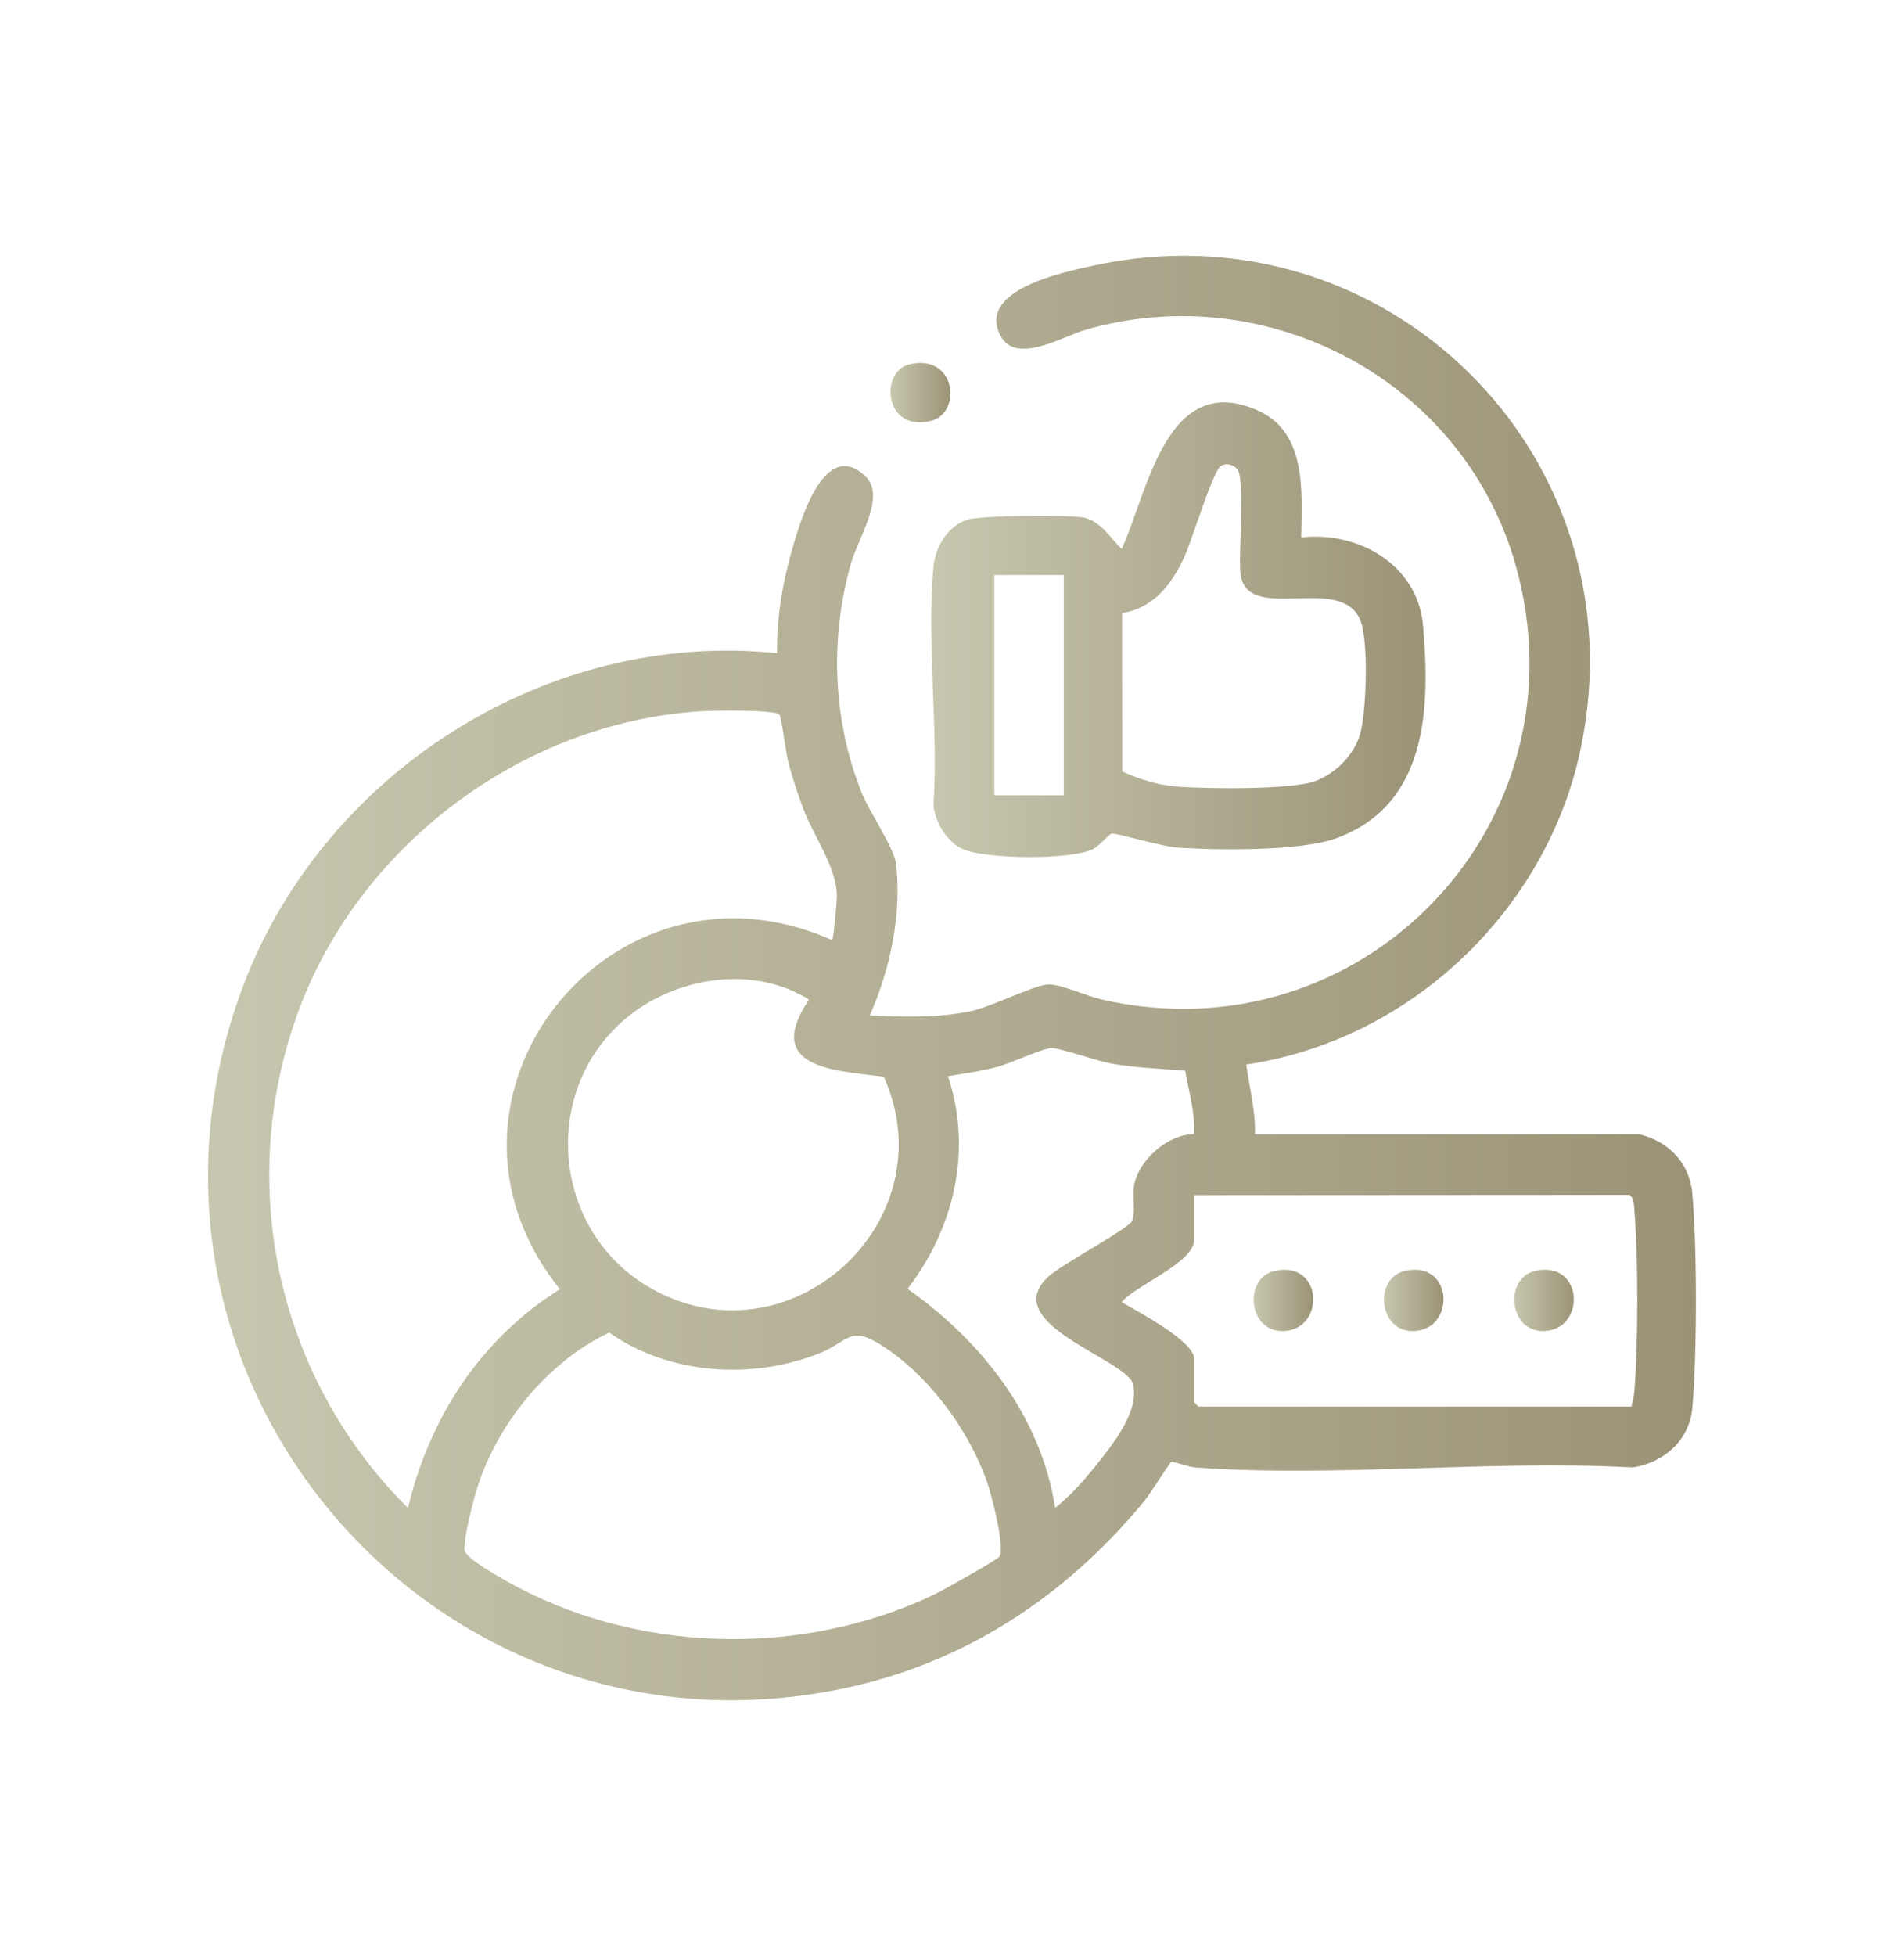
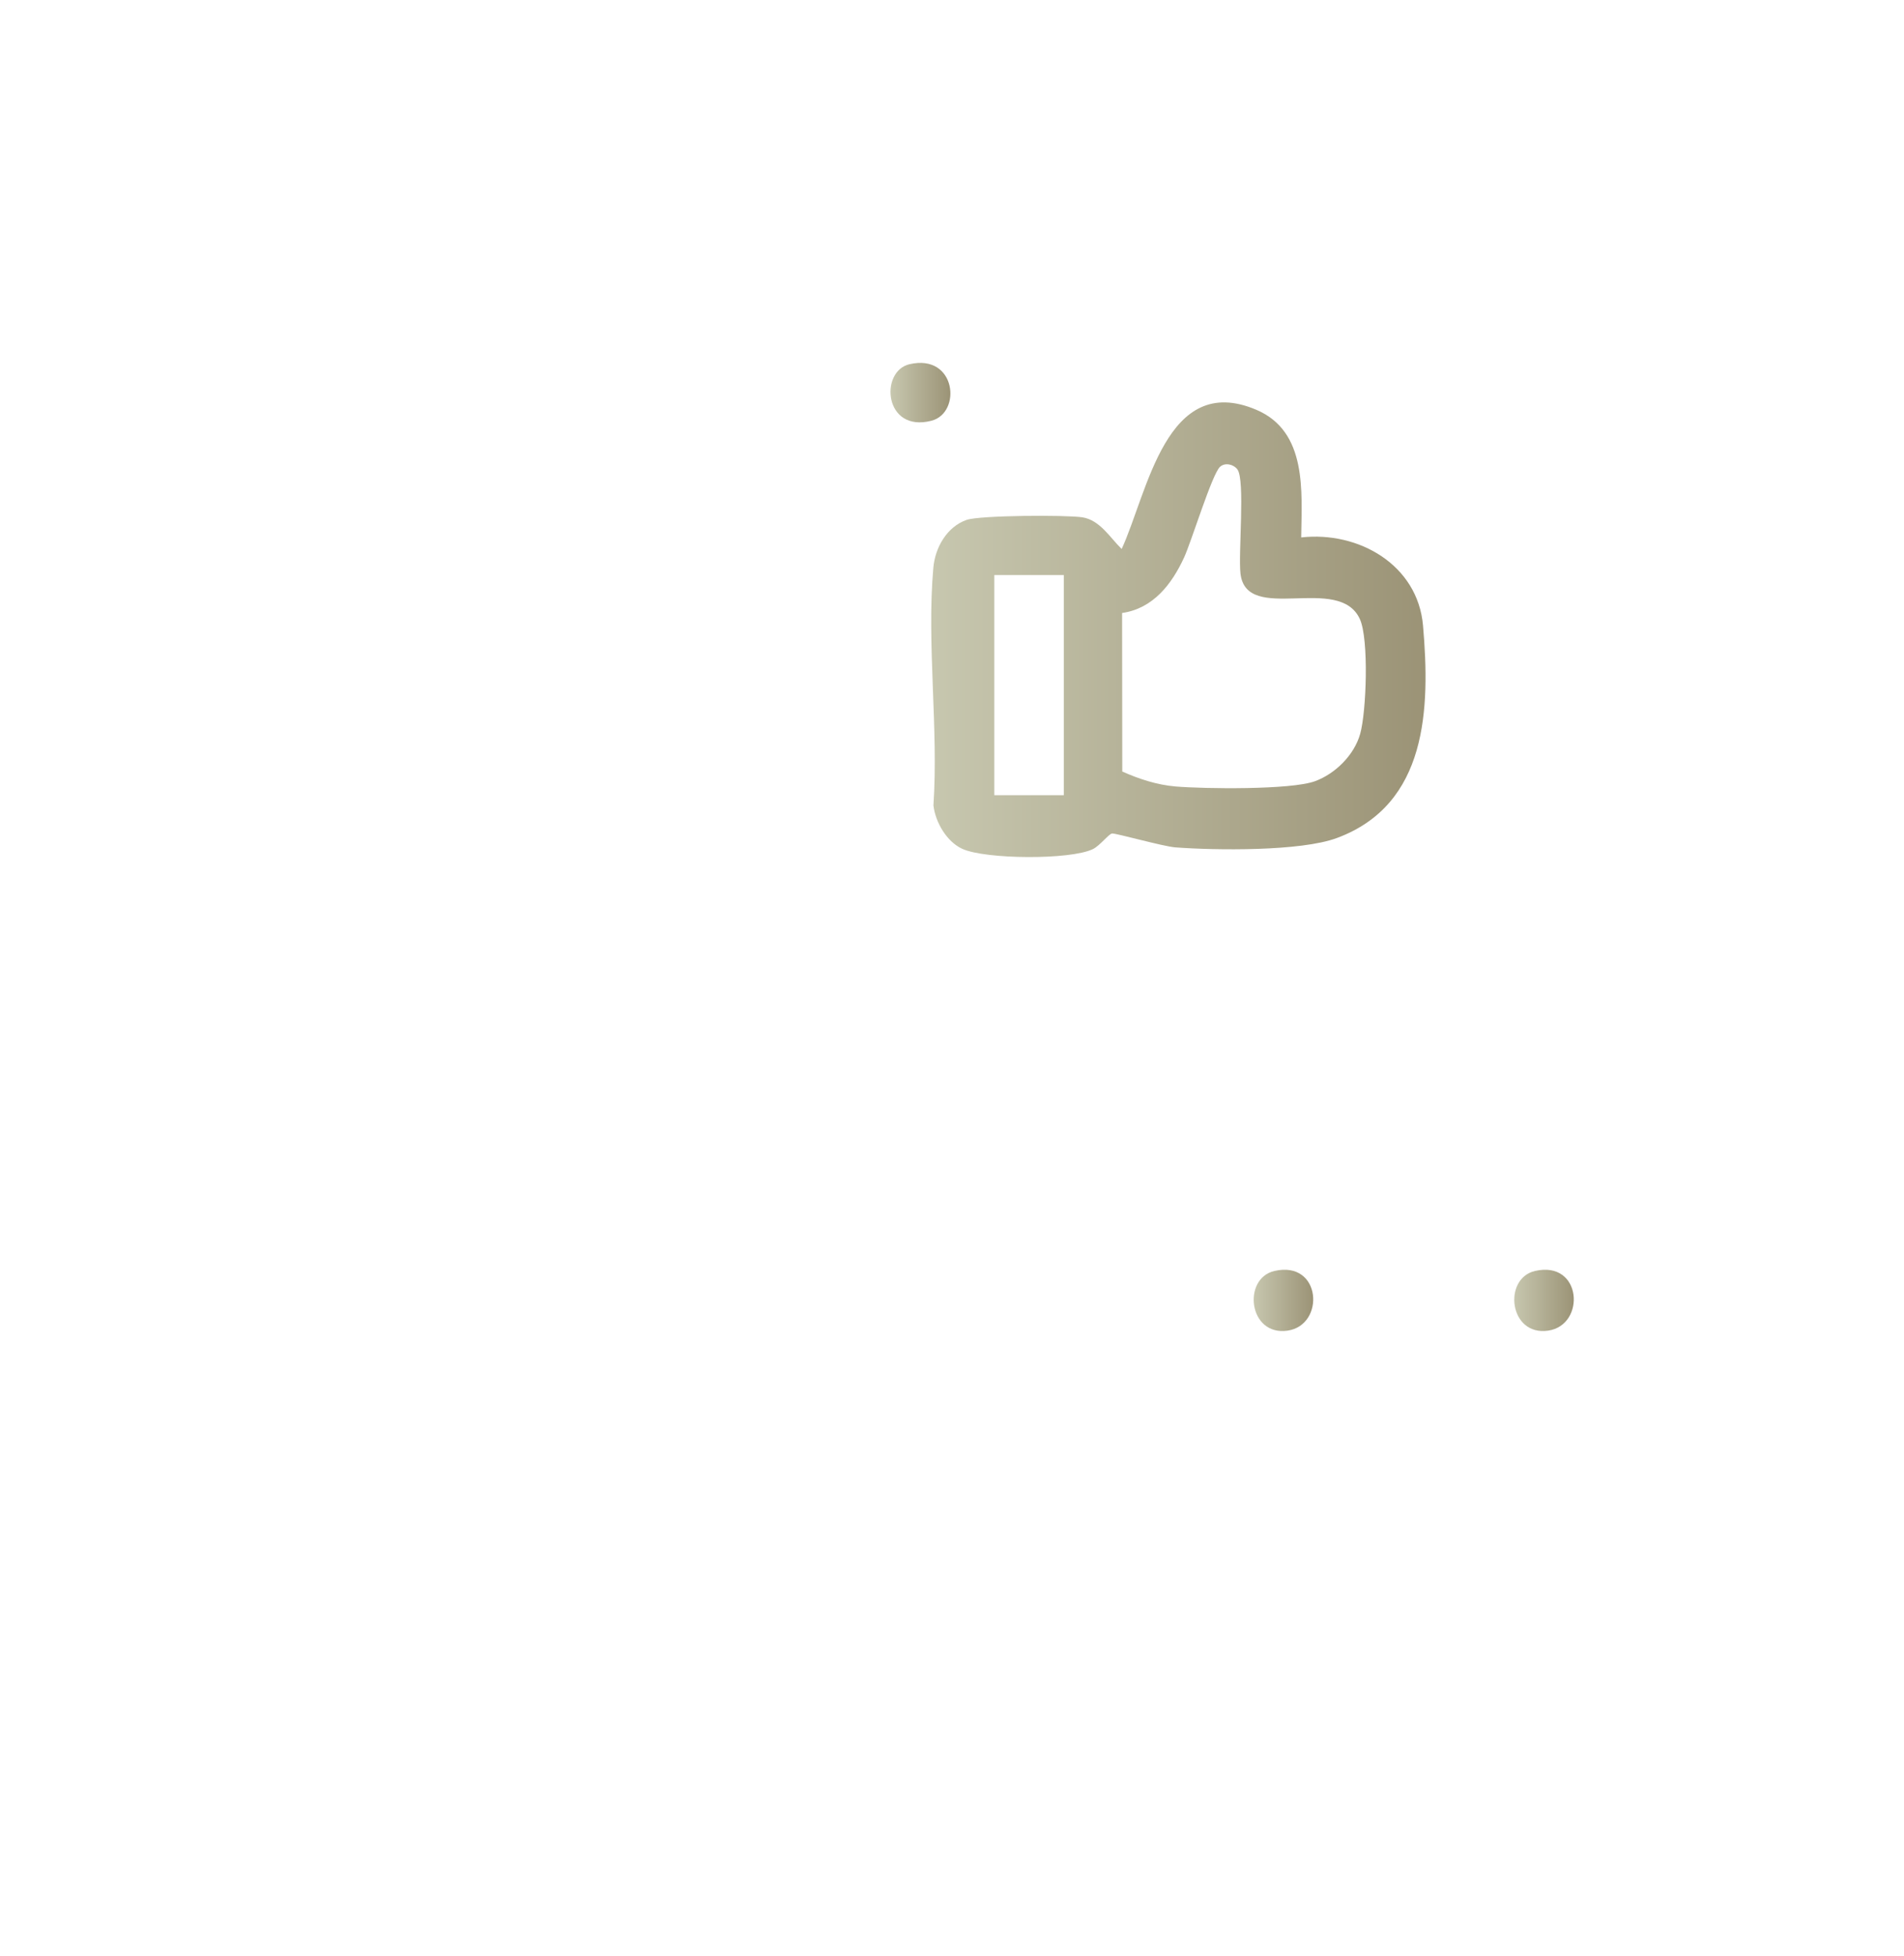
<svg xmlns="http://www.w3.org/2000/svg" xmlns:xlink="http://www.w3.org/1999/xlink" id="Capa_1" version="1.1" viewBox="0 0 214.24 219.99">
  <defs>
    <style>
      .st0 {
        fill: url(#Degradado_sin_nombre_3);
      }

      .st1 {
        fill: url(#Degradado_sin_nombre_35);
      }

      .st2 {
        fill: url(#Degradado_sin_nombre_34);
      }

      .st3 {
        fill: url(#Degradado_sin_nombre_33);
      }

      .st4 {
        fill: url(#Degradado_sin_nombre_32);
      }

      .st5 {
        fill: url(#Degradado_sin_nombre_31);
      }
    </style>
    <linearGradient id="Degradado_sin_nombre_3" data-name="Degradado sin nombre 3" x1="23.41" y1="109.99" x2="190.83" y2="109.99" gradientUnits="userSpaceOnUse">
      <stop offset="0" stop-color="#c7c7af" />
      <stop offset="1" stop-color="#9b9376" />
    </linearGradient>
    <linearGradient id="Degradado_sin_nombre_31" data-name="Degradado sin nombre 3" x1="104.79" y1="70.82" x2="160.4" y2="70.82" xlink:href="#Degradado_sin_nombre_3" />
    <linearGradient id="Degradado_sin_nombre_32" data-name="Degradado sin nombre 3" x1="100.2" y1="44.15" x2="106.94" y2="44.15" xlink:href="#Degradado_sin_nombre_3" />
    <linearGradient id="Degradado_sin_nombre_33" data-name="Degradado sin nombre 3" x1="141.06" y1="146.25" x2="147.76" y2="146.25" xlink:href="#Degradado_sin_nombre_3" />
    <linearGradient id="Degradado_sin_nombre_34" data-name="Degradado sin nombre 3" x1="155.72" y1="146.25" x2="162.42" y2="146.25" xlink:href="#Degradado_sin_nombre_3" />
    <linearGradient id="Degradado_sin_nombre_35" data-name="Degradado sin nombre 3" x1="170.38" y1="146.25" x2="177.08" y2="146.25" xlink:href="#Degradado_sin_nombre_3" />
  </defs>
  <g id="RsPXZO.tif">
    <g>
-       <path class="st0" d="M140.23,119.74c.36,2.59,1.05,5.19.98,7.82h43.18c3.3.73,5.73,3.22,6.03,6.66.54,6.05.54,18.09,0,24.14-.32,3.62-3.22,6.15-6.69,6.67-16.05-.87-33.31,1.15-49.22.01-.68-.05-2.6-.72-2.72-.64-.22.15-2.39,3.64-2.99,4.36-8.93,10.87-20.51,18.47-34.46,21.25-45.5,9.07-83.06-34.66-67.27-78.35,8.85-24.49,34.3-40.9,60.37-38.2-.08-4.11.7-8.38,1.87-12.3.89-2.98,3.59-11.91,8.08-7.58,2.29,2.21-.76,6.85-1.56,9.53-2.5,8.45-2.16,17.89,1.14,26.08.83,2.06,3.64,6.21,3.84,7.89.69,5.7-.65,11.93-2.94,17.11,3.75.2,7.42.3,11.14-.42,2.51-.48,7.3-3,8.95-3.05,1.4-.04,4.33,1.31,5.97,1.68,29.39,6.75,54.84-19.83,46.6-48.88-5.85-20.62-27.7-32.31-48.3-26.46-2.65.75-7.93,4.04-9.66.68-2.64-5.11,6.9-7.09,10.32-7.84,32.93-7.26,61.9,21.32,54.97,54.31-3.82,18.2-19.2,32.8-37.64,35.51ZM87.7,80.38c-.43-.6-7.63-.47-8.89-.39-20.24,1.29-38.73,15.33-45.46,34.37-6.85,19.36-1.96,40.83,12.55,55.23,2.44-10.17,8.18-19.01,17.1-24.6-17.2-21.4,5.71-50.35,30.63-39.26.19-.17.55-4.49.53-5.1-.08-3.2-2.6-6.54-3.79-9.72-.61-1.62-1.23-3.5-1.67-5.18-.26-.99-.76-5.01-1-5.35ZM99.45,121.09c-5.62-.69-13.61-.97-8.42-8.67-6.38-4.01-15.25-2.52-20.82,2.29-9.48,8.2-8.02,23.72,2.8,30.04,15.63,9.13,33.76-7.27,26.44-23.66ZM133.36,120.42c-2.72-.23-5.49-.32-8.18-.78-1.57-.26-5.99-1.81-6.89-1.77-.98.05-4.57,1.7-6.01,2.1-1.84.5-3.74.75-5.61,1.07,2.76,8.3.7,17.1-4.55,23.91,8.33,5.88,15,14.32,16.61,24.64,1.69-1.37,3.2-3.03,4.55-4.73,1.9-2.4,4.86-5.97,4.24-9.11-.57-2.88-15.34-6.81-9.56-12.17,1.54-1.42,8.79-5.23,9.4-6.24.42-.7.06-2.9.24-3.99.47-2.83,3.79-5.81,6.75-5.79.15-2.41-.58-4.77-.99-7.12ZM134.37,134.4v5.05c0,2.56-6.61,5.09-8.15,7,1.72,1.01,8.15,4.37,8.15,6.36v4.89s.45.49.49.49h48.71c.15-.6.29-1.15.34-1.78.42-5.37.43-14.87,0-20.23-.04-.55-.05-1.48-.56-1.8l-48.98.03ZM112.47,175.06c.62-1.07-.85-6.72-1.33-8.15-2.03-6.06-6.92-12.66-12.44-15.91-3.09-1.82-3.44-.05-6.37,1.14-7.6,3.09-17.01,2.49-23.78-2.27-6.98,3.28-12.8,10.48-14.99,17.91-.4,1.37-1.41,5.31-1.3,6.52.08.93,3.7,2.93,4.67,3.48,14.47,8.22,33.25,8.7,48.23,1.53.91-.44,7.1-3.89,7.31-4.25Z" />
      <path class="st5" d="M146.42,60.44c6.45-.72,13.11,3.08,13.7,9.92.81,9.33.51,20.11-9.7,23.89-4.07,1.51-13.66,1.39-18.17,1.05-1.4-.11-6.77-1.63-7.13-1.56-.38.07-1.36,1.37-2.14,1.75-2.53,1.24-12.1,1.16-14.69-.02-1.77-.8-3.04-3-3.26-4.89.58-8.62-.77-18.23-.01-26.73.2-2.27,1.52-4.6,3.74-5.38,1.49-.52,11.19-.57,13.03-.29,1.98.31,3.12,2.3,4.42,3.56,2.93-6.35,4.99-19.98,15.16-15.65,5.73,2.44,5.11,9.17,5.04,14.34ZM126.28,86.77c1.88.84,3.9,1.5,5.98,1.68,3.22.27,13,.4,15.7-.59,2.3-.84,4.43-2.96,5.09-5.33.7-2.5.99-10.62-.03-12.89-2.33-5.17-12.77.64-13.44-5.13-.26-2.27.54-10.48-.34-11.71-.4-.56-1.38-.83-1.96-.3-.9.81-3.22,8.42-4.05,10.21-1.38,2.99-3.48,5.73-6.97,6.23l.02,17.84ZM119.7,64.67h-7.82v24.76h7.82v-24.76Z" />
      <path class="st4" d="M102.34,40.96c5.27-1.21,5.9,5.48,2.46,6.36-5.35,1.38-5.85-5.58-2.46-6.36Z" />
      <path class="st3" d="M143.4,142.94c5.31-1.22,5.74,6.09,1.48,6.71-4.41.64-5.12-5.87-1.48-6.71Z" />
-       <path class="st2" d="M158.06,142.94c5.31-1.22,5.74,6.09,1.48,6.71-4.41.64-5.12-5.87-1.48-6.71Z" />
+       <path class="st2" d="M158.06,142.94Z" />
      <path class="st1" d="M172.72,142.94c5.31-1.22,5.74,6.09,1.48,6.71-4.41.64-5.12-5.87-1.48-6.71Z" />
    </g>
  </g>
</svg>